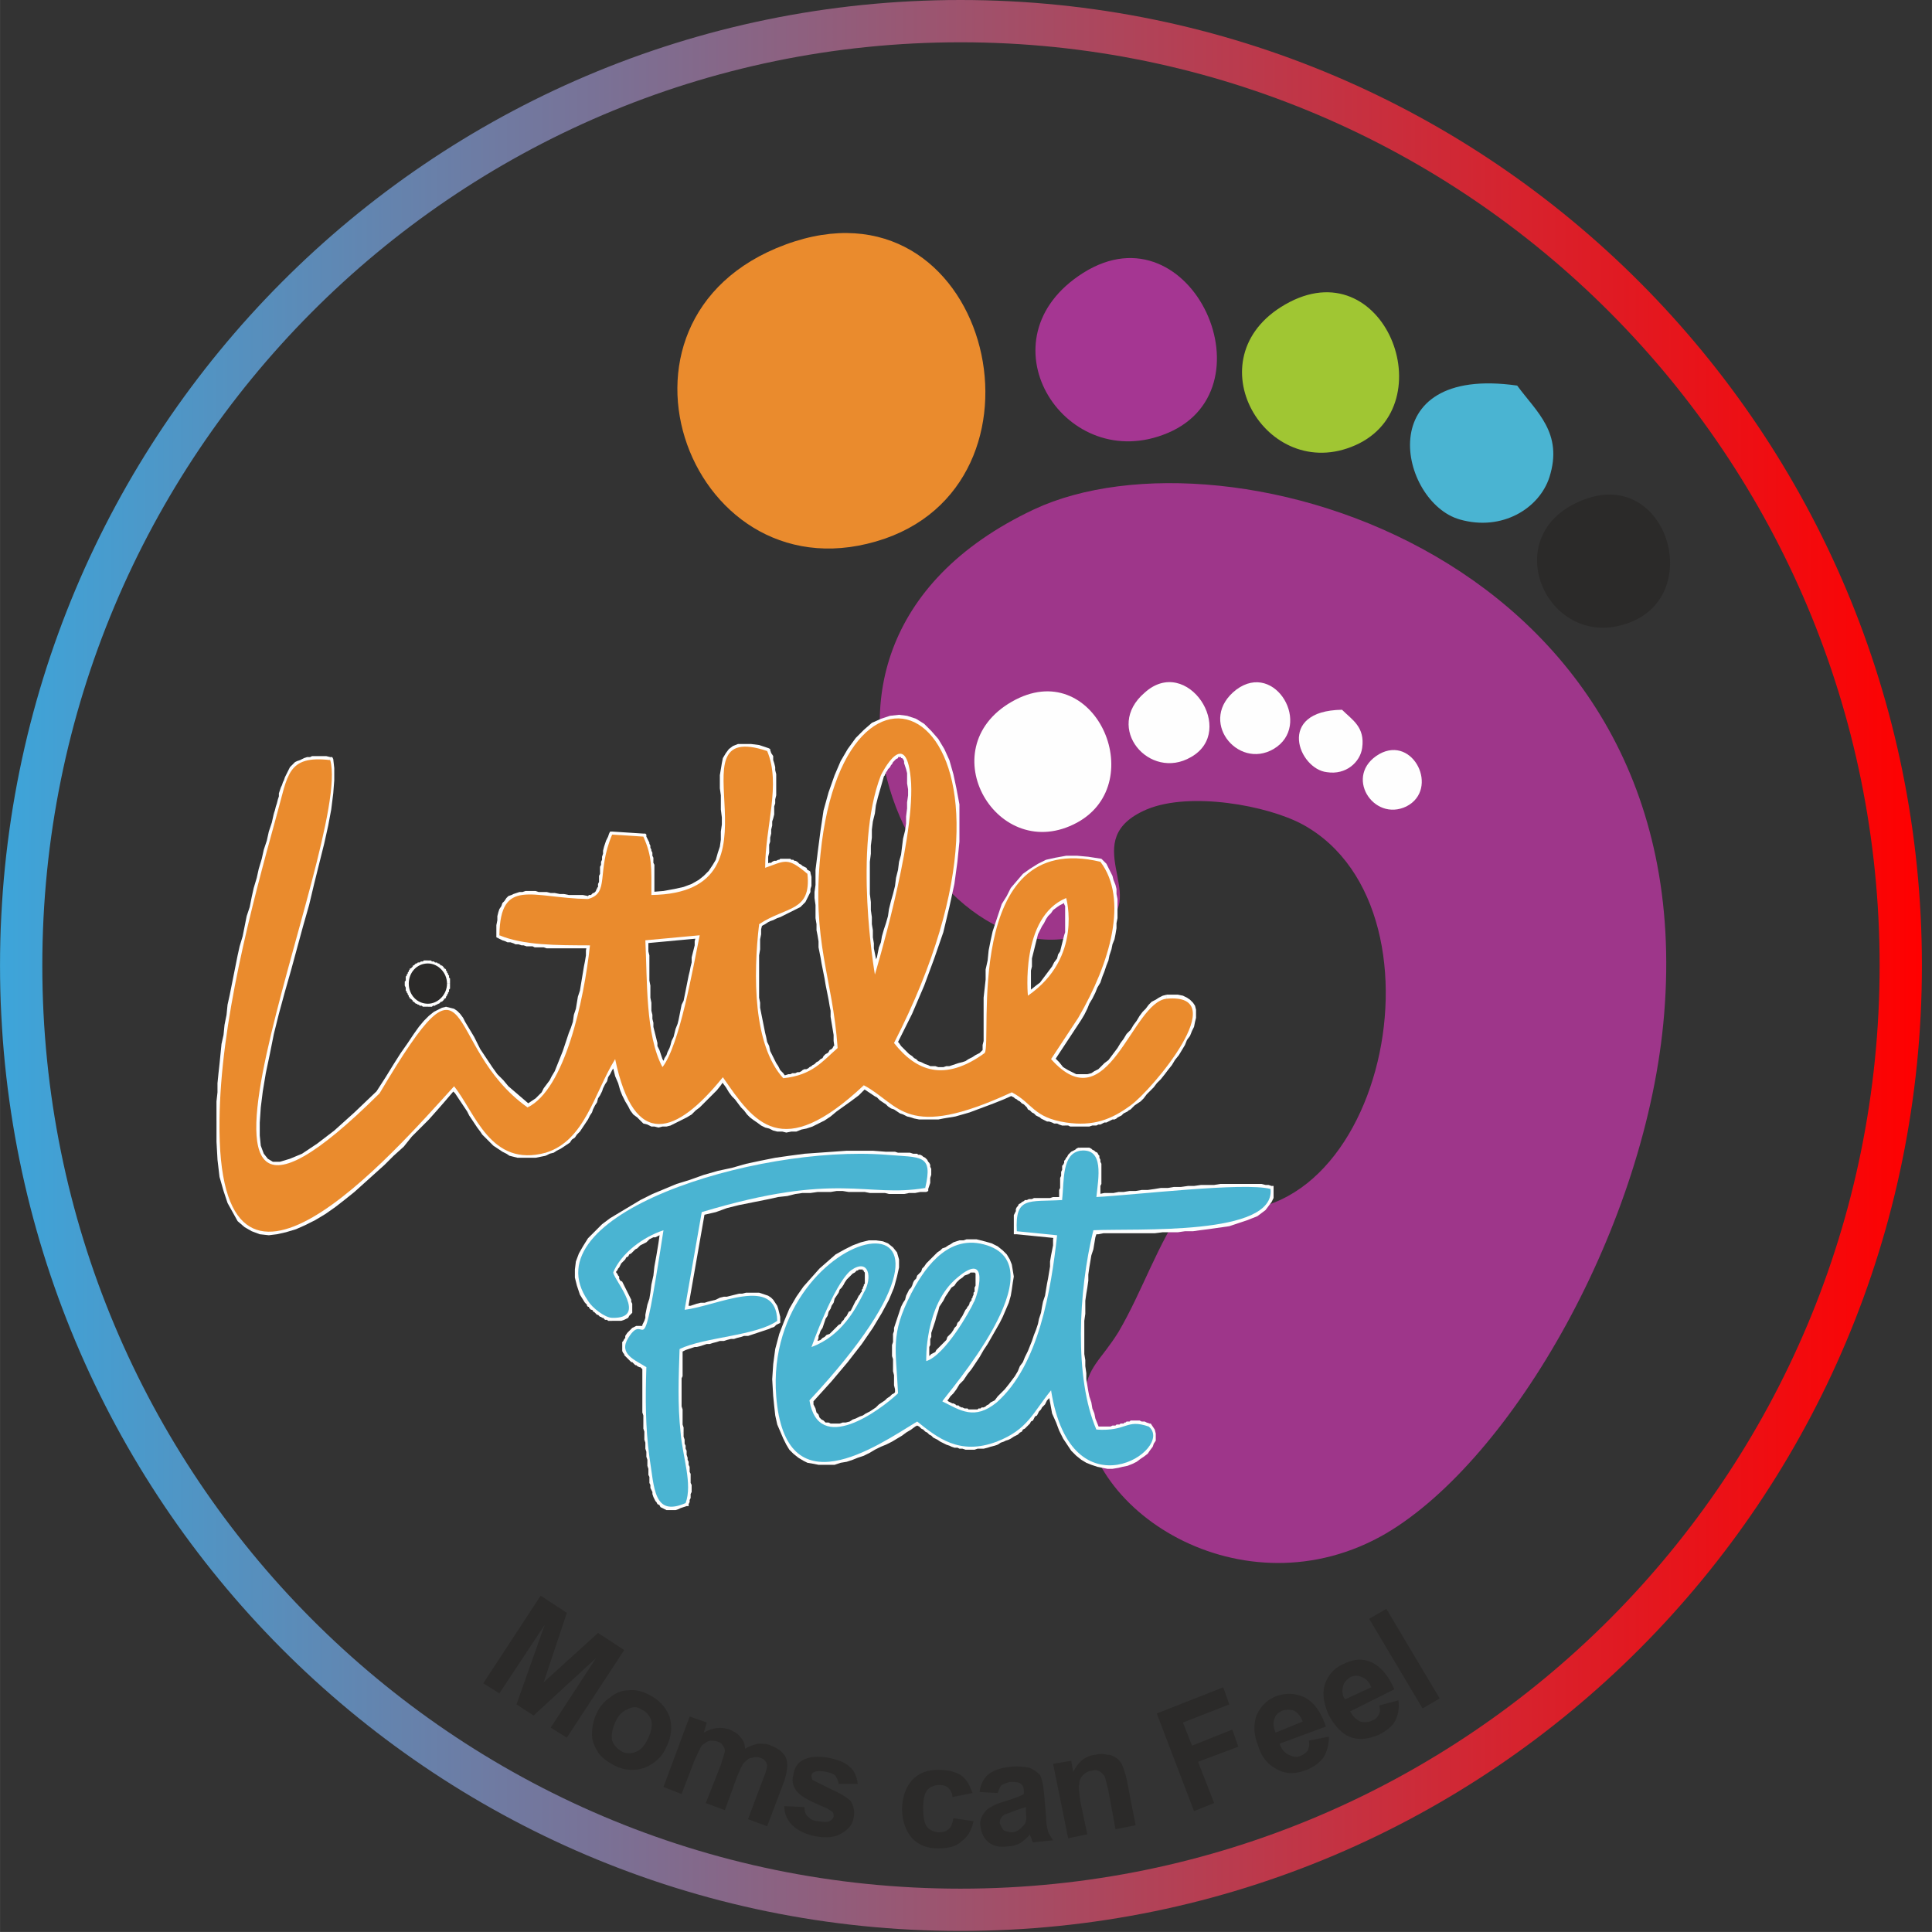
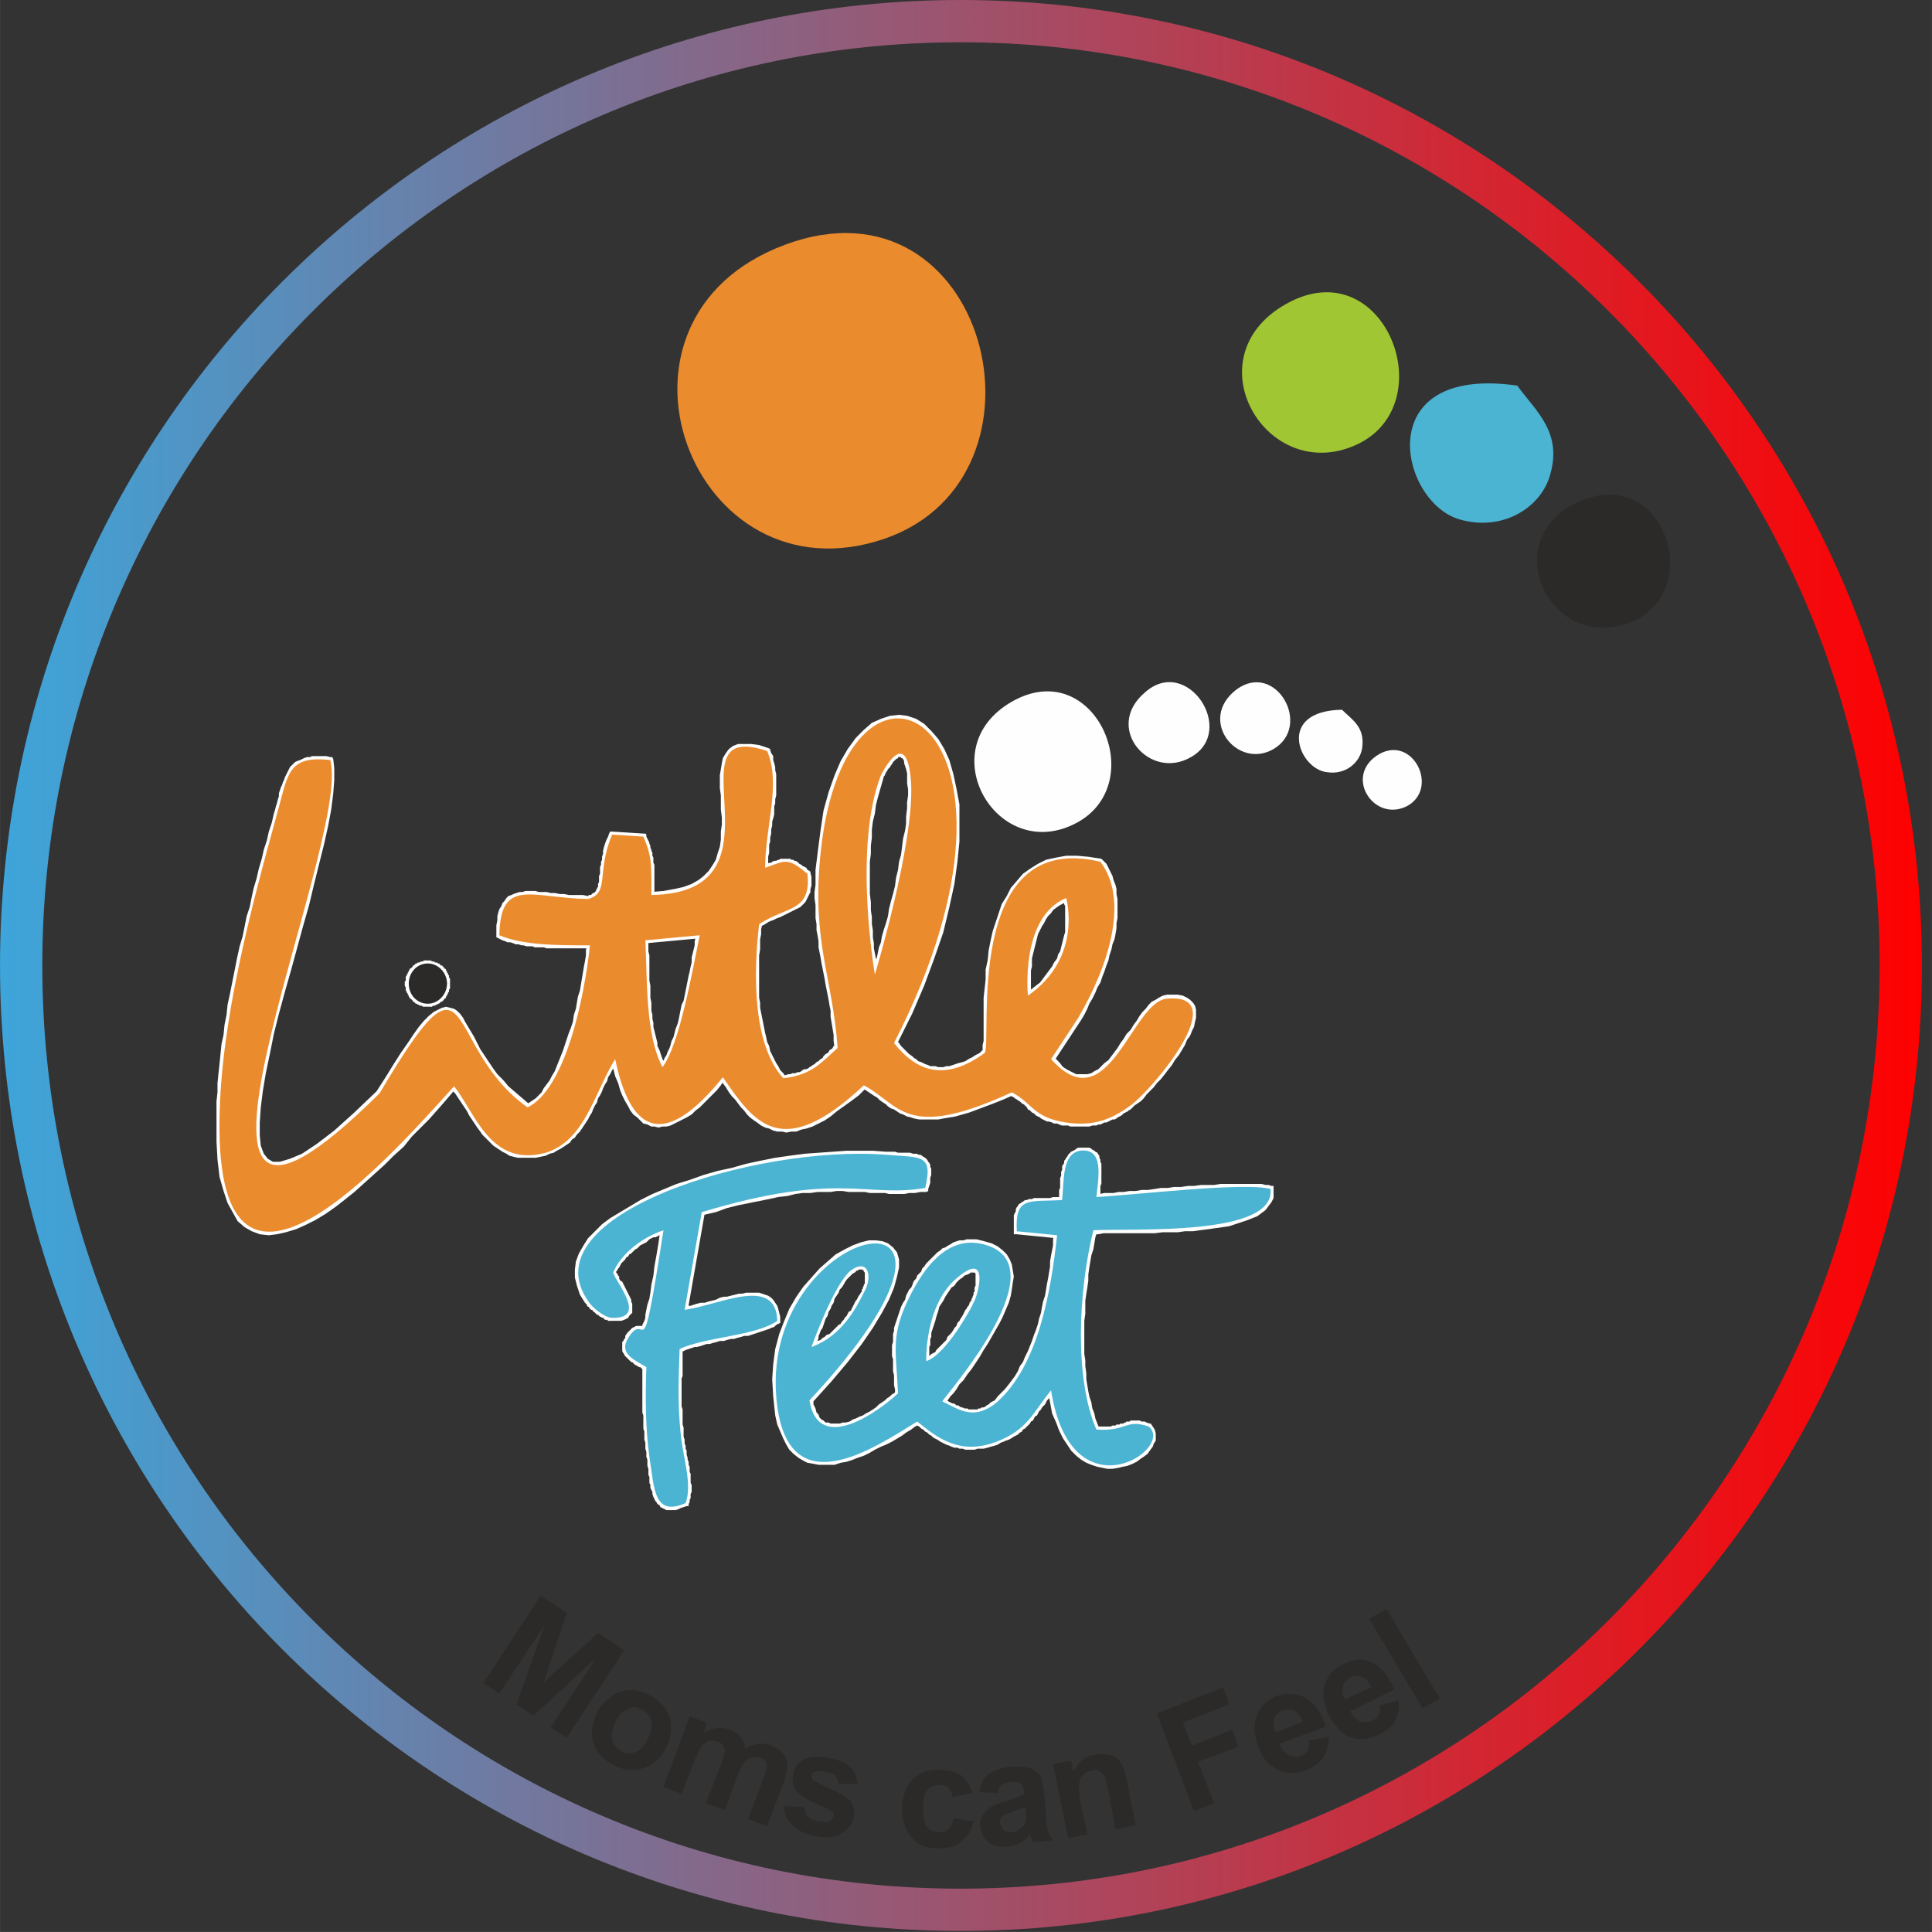
<svg xmlns="http://www.w3.org/2000/svg" xml:space="preserve" width="74.55mm" height="74.548mm" version="1.1" style="shape-rendering:geometricPrecision; text-rendering:geometricPrecision; image-rendering:optimizeQuality; fill-rule:evenodd; clip-rule:evenodd" viewBox="0 0 1919 1919">
  <rect x="0" y="0" width="1919" height="1919" fill="#333333" stroke="none" />
  <defs>
    <style type="text/css">
   
    .fil11 {fill:none}
    .fil12 {fill:#FEFEFE}
    .fil8 {fill:#2B2A29}
    .fil5 {fill:#2B2A29}
    .fil1 {fill:#EA8B2D}
    .fil3 {fill:#A0C633}
    .fil0 {fill:#9E368A}
    .fil4 {fill:#4AB4D2}
    .fil2 {fill:#A53692}
    .fil9 {fill:#FEFEFE;fill-rule:nonzero}
    .fil7 {fill:#FEFEFE;fill-rule:nonzero}
    .fil10 {fill:#2B2A29;fill-rule:nonzero}
    .fil6 {fill:url(#id0)}
   
  </style>
    <linearGradient id="id0" gradientUnits="userSpaceOnUse" x1="-0" y1="959.251" x2="1908.61" y2="959.251">
      <stop offset="0" style="stop-opacity:1; stop-color:#3DA5DA" />
      <stop offset="1" style="stop-opacity:1; stop-color:red" />
    </linearGradient>
  </defs>
  <g id="Layer_x0020_1">
    <g id="_2687330005808">
-       <path class="fil0" d="M1097 918c44,-28 -28,-84 42,-114 43,-18 120,-4 155,15 157,86 74,440 -116,376 -29,42 -43,87 -67,128 -18,29 -31,34 -34,64 -9,112 158,219 300,136 125,-74 259,-306 276,-516 37,-454 -434,-591 -626,-501 -308,145 -81,506 70,412z" />
      <path class="fil1" d="M780 243c-200,74 -93,358 99,292 178,-62 101,-366 -99,-292z" />
-       <path class="fil2" d="M1076 271c-103,65 -21,198 79,161 113,-41 29,-229 -79,-161z" />
      <path class="fil3" d="M1281 300c-98,51 -27,178 61,144 94,-36 36,-194 -61,-144z" />
      <path class="fil4" d="M1507 383c-147,-21 -117,116 -57,133 42,12 79,-11 89,-42 14,-44 -13,-65 -32,-91z" />
      <path class="fil5" d="M1574 496c-89,33 -39,149 40,124 81,-25 43,-155 -40,-124z" />
    </g>
    <path class="fil6" d="M42 959c0,-506 408,-917 912,-917 504,0 913,411 913,917 0,507 -409,917 -913,917 -504,0 -912,-410 -912,-917zm1867 0c0,-530 -428,-959 -955,-959 -527,0 -954,429 -954,959 0,530 427,959 954,959 527,0 955,-429 955,-959z" />
    <g id="_2687330010928">
      <g>
        <path class="fil7" d="M776 1073l4 -4 -2 -1 2 0 3 -1 2 0 2 -1 3 0 2 -1 2 0 2 -1 1 -1 2 -1 2 0 2 -1 1 -1 2 -1 1 -1 2 -1 1 -1 1 -1 2 -1 1 -1 1 -1 2 -1 1 -2 1 -1 1 -1 2 -1 1 -1 1 -2 2 -1 1 -1 1 -2 2 -1 4 5 -1 1 -2 1 -1 2 -1 1 -2 1 -1 1 -1 2 -1 1 -2 1 -1 1 -1 2 -2 1 -1 1 -2 1 -1 1 -2 1 -1 1 -2 2 -2 1 -1 1 -2 0 -2 1 -2 1 -2 1 -2 1 -3 0 -2 1 -2 1 -3 0 -2 1 -3 0 -3 0 -2 -1zm2 1l-1 0 -1 -1 2 1zm-26 -159l3 6 2 -2 -1 4 0 5 -1 5 0 5 0 5 -1 6 0 5 0 5 0 5 0 6 0 5 0 5 0 6 0 5 1 5 0 5 1 5 1 5 1 5 1 5 1 5 1 4 1 5 2 4 1 5 2 4 2 4 2 4 2 3 2 4 3 3 2 3 -4 4 -3 -3 -3 -4 -2 -3 -3 -4 -2 -4 -2 -5 -2 -4 -2 -4 -1 -5 -1 -5 -2 -5 -1 -5 -1 -5 -1 -5 0 -5 -1 -5 -1 -5 0 -6 0 -5 0 -5 -1 -6 0 -5 0 -6 0 -5 1 -5 0 -6 0 -5 1 -5 0 -5 0 -5 1 -5 0 -5 2 -3zm-2 3l1 -2 1 -1 -2 3zm50 -48l4 -5 1 2 1 4 0 3 0 3 0 3 -1 3 0 3 -1 2 -1 2 -1 2 -1 2 -1 2 -2 2 -1 1 -2 2 -2 1 -2 1 -2 1 -2 1 -2 1 -2 1 -2 1 -2 1 -2 1 -2 1 -3 1 -2 1 -2 1 -3 1 -2 1 -3 2 -2 1 -3 2 -3 -6 2 -1 3 -2 3 -1 2 -2 3 -1 2 -1 3 -1 2 -1 2 -1 3 -1 2 -1 2 -1 2 -1 2 -1 1 0 2 -1 2 -1 1 -1 1 -2 2 -1 1 -1 1 -1 0 -2 1 -1 1 -2 0 -2 1 -2 0 -2 0 -3 0 -3 0 -3 0 -3 1 2zm4 -5l1 1 0 1 -1 -2zm-48 -3l7 0 -4 -3 1 -1 2 0 2 -1 2 0 1 -1 2 -1 1 0 1 0 2 -1 1 0 1 -1 1 0 2 0 1 0 1 0 1 0 2 0 1 0 1 0 1 1 2 0 1 1 1 0 2 1 1 1 1 1 2 1 1 1 2 1 2 1 1 2 2 1 -4 5 -2 -1 -1 -1 -2 -2 -1 -1 -2 -1 -1 -1 -1 -1 -1 0 -2 -1 -1 0 -1 -1 0 0 -1 0 -1 -1 -1 0 -1 0 -1 0 -1 0 0 0 -1 1 -1 0 -1 0 -2 0 -1 1 -1 0 -1 1 -2 0 -1 1 -2 0 -2 1 -1 1 -2 0 -5 -3zm5 3l-5 2 0 -5 5 3zm0 -116l2 -6 2 2 1 3 2 3 0 4 1 3 1 4 0 3 1 4 0 3 0 4 0 3 0 4 0 3 0 4 -1 4 0 4 -1 3 0 4 0 4 -1 4 -1 3 0 4 -1 4 0 4 -1 4 0 4 -1 3 0 4 0 4 -1 4 0 4 0 3 0 4 -7 0 1 -4 0 -4 0 -4 0 -4 1 -3 0 -4 1 -4 0 -4 1 -4 0 -4 1 -4 0 -3 1 -4 0 -4 1 -4 0 -3 0 -4 1 -4 0 -3 0 -4 1 -3 0 -4 0 -3 -1 -4 0 -3 0 -3 -1 -3 0 -4 -1 -3 -1 -3 -1 -3 -1 -3 2 2zm2 -6l2 1 0 1 -2 -2zm-119 146l6 0 -3 -3 12 -1 11 -2 9 -2 8 -3 7 -4 5 -4 5 -5 4 -6 3 -5 2 -7 2 -6 1 -7 0 -8 1 -7 0 -7 -1 -8 0 -7 0 -7 -1 -7 0 -7 0 -6 1 -6 1 -6 1 -5 3 -5 3 -4 4 -3 5 -2 6 0 7 0 8 1 9 3 -2 6 -8 -2 -8 -2 -6 0 -4 1 -4 1 -3 2 -2 3 -2 3 -1 4 -1 5 0 6 0 6 0 7 0 6 1 8 0 7 0 8 0 7 0 8 -1 7 -1 8 -2 7 -2 7 -4 7 -4 6 -5 6 -7 5 -7 4 -9 3 -10 3 -11 1 -13 1 -3 -3zm3 3l-3 0 0 -3 3 3zm-8 -58l0 -6 3 1 0 2 1 2 1 2 1 2 0 1 1 2 0 2 1 2 0 1 1 2 0 2 0 1 1 2 0 1 0 2 0 2 1 2 0 1 0 2 0 2 0 2 0 1 0 2 0 2 0 2 0 2 0 2 0 2 0 3 0 2 0 2 0 3 -6 0 0 -3 0 -2 0 -2 0 -3 0 -2 0 -2 0 -2 0 -2 0 -2 0 -1 0 -2 -1 -2 0 -2 0 -1 0 -2 0 -2 0 -1 0 -2 -1 -1 0 -2 0 -1 0 -2 -1 -1 0 -2 -1 -1 0 -2 -1 -1 0 -2 -1 -2 -1 -1 0 -2 -1 -2 3 2zm0 -6l2 0 1 1 -3 -1zm-31 -2l31 2 0 6 -31 -2 -3 -4 3 -2zm-3 2l1 -2 2 0 -3 2zm-21 68l0 -6 0 0 1 -1 2 0 1 -1 1 -1 1 0 1 -1 1 -1 0 -1 1 -1 0 -1 1 -1 0 -2 0 -1 1 -2 0 -2 0 -2 0 -2 1 -2 0 -2 0 -2 0 -3 1 -2 0 -3 1 -2 0 -3 1 -3 0 -3 1 -4 1 -3 1 -3 2 -4 1 -3 6 2 -1 4 -2 3 -1 3 -1 3 0 3 -1 3 -1 3 0 3 -1 2 0 3 0 2 0 3 -1 2 0 2 0 2 0 2 -1 2 0 2 0 2 -1 2 0 2 -1 1 0 2 -1 1 -1 2 -1 1 -2 1 -1 2 -2 1 -2 1 -2 0 -2 1 -1 0zm1 0l0 0 -1 0 1 0zm-88 30l-2 6 -2 -3 0 -5 0 -5 1 -5 0 -4 1 -4 1 -3 2 -3 1 -3 2 -2 2 -3 2 -2 3 -1 2 -1 3 -1 3 -1 3 0 3 -1 3 0 3 0 4 0 3 1 4 0 4 0 4 1 4 0 5 1 4 0 5 1 4 0 5 0 5 0 5 1 0 6 -5 0 -5 0 -5 -1 -5 0 -5 0 -4 -1 -4 0 -5 -1 -4 0 -3 -1 -4 0 -4 0 -3 0 -3 0 -3 0 -2 0 -3 0 -2 1 -2 1 -2 1 -2 1 -1 1 -2 2 -1 1 -1 3 -2 2 -1 3 0 3 -1 4 0 4 -1 5 0 5 -2 -3zm-2 6l-2 -1 0 -2 2 3zm94 8l-6 -1 3 3 -3 0 -3 0 -3 0 -3 0 -3 0 -4 0 -3 0 -3 0 -3 0 -3 0 -3 0 -3 0 -3 0 -3 0 -3 -1 -3 0 -3 0 -3 0 -2 -1 -3 0 -3 0 -3 -1 -2 0 -3 -1 -3 0 -2 -1 -3 -1 -3 0 -2 -1 -3 -1 -2 -1 -2 -1 2 -6 2 1 3 1 2 1 2 0 3 1 2 1 3 0 2 1 3 0 2 1 3 0 3 1 2 0 3 0 3 0 3 1 3 0 3 0 2 0 3 0 3 1 3 0 3 0 3 0 3 0 4 0 3 0 3 0 3 0 3 0 3 0 3 0 3 4zm-3 -4l4 0 -1 4 -3 -4zm-63 166l3 -5 -3 0 3 -2 3 -2 3 -2 3 -3 3 -3 2 -4 3 -4 3 -4 2 -4 3 -5 2 -5 2 -5 2 -5 2 -5 2 -6 2 -6 2 -6 2 -5 2 -6 1 -7 2 -6 1 -6 1 -6 2 -6 1 -6 1 -6 1 -6 1 -6 1 -5 1 -6 0 -5 1 -5 6 1 0 5 -1 5 -1 6 -1 6 -1 5 -1 6 -1 6 -1 6 -1 7 -2 6 -1 6 -2 6 -1 6 -2 6 -2 6 -2 6 -1 6 -3 6 -2 5 -2 6 -2 5 -3 5 -2 5 -3 5 -3 4 -2 4 -3 4 -3 3 -4 3 -3 3 -4 3 -3 2 -3 -1zm3 1l-2 0 -1 -1 3 1zm-147 -15l-5 -4 0 0 9 -14 8 -13 7 -11 7 -10 6 -9 5 -7 5 -6 5 -5 5 -4 4 -2 4 -2 4 -1 4 1 4 1 3 2 3 3 3 4 2 4 3 5 3 5 3 5 3 6 3 6 4 6 4 6 4 6 5 7 6 6 5 6 7 6 7 6 7 6 -3 5 -8 -6 -8 -6 -6 -6 -6 -7 -6 -6 -5 -7 -4 -7 -4 -6 -4 -6 -4 -6 -3 -6 -3 -5 -3 -5 -2 -4 -3 -4 -2 -3 -2 -3 -3 -1 -2 -1 -2 0 -2 0 -3 1 -4 2 -3 4 -5 4 -5 6 -5 7 -6 9 -7 9 -7 12 -8 12 -9 15 0 0zm0 0l0 0 0 0 0 0zm-52 -330l1 -6 3 2 1 9 0 12 -1 13 -2 16 -3 16 -4 18 -5 20 -5 20 -5 21 -6 21 -6 22 -6 22 -6 21 -6 22 -5 20 -4 20 -4 19 -3 18 -2 16 -1 15 0 13 1 10 3 8 4 5 5 3 7 0 10 -3 12 -5 15 -10 17 -13 20 -18 22 -21 5 4 -23 22 -20 18 -17 13 -16 10 -13 6 -11 3 -9 0 -8 -4 -6 -7 -3 -10 -2 -11 0 -13 1 -15 2 -17 3 -18 4 -19 5 -20 5 -21 6 -21 6 -22 6 -22 5 -22 6 -21 6 -21 5 -20 5 -19 4 -18 3 -17 2 -14 1 -13 0 -11 -1 -8 2 2zm1 -6l2 0 1 2 -3 -2zm-50 58l-6 -2 0 0 1 -3 1 -4 1 -3 1 -4 1 -3 0 -3 1 -3 1 -3 1 -2 1 -3 1 -2 1 -3 1 -2 1 -2 1 -2 1 -2 1 -2 2 -2 2 -2 1 -1 2 -1 3 -1 2 -1 2 -1 3 -1 3 0 2 -1 4 0 3 0 3 0 4 0 4 1 -1 6 -3 0 -4 -1 -3 0 -3 0 -3 1 -2 0 -3 0 -2 1 -2 1 -2 0 -1 1 -2 1 -1 1 -1 2 -2 1 -1 1 -1 2 -1 2 -1 2 -1 2 0 2 -1 2 -1 3 -1 2 -1 3 0 3 -1 3 -1 3 -1 3 -1 4 -1 3 -1 4 0 0zm-57 303l-6 0 0 0 0 -9 0 -10 1 -9 0 -9 1 -10 1 -9 1 -10 1 -10 2 -9 1 -10 2 -10 1 -10 2 -9 2 -10 2 -10 2 -10 2 -10 2 -9 3 -10 2 -10 2 -10 3 -9 2 -10 2 -9 3 -10 2 -9 3 -10 2 -9 3 -9 2 -9 3 -9 2 -9 6 2 -2 9 -3 9 -2 9 -2 9 -3 9 -2 9 -3 10 -2 9 -3 10 -2 9 -3 10 -2 10 -2 9 -2 10 -3 10 -2 9 -2 10 -2 10 -1 10 -2 9 -2 10 -1 10 -2 10 -1 9 -1 10 -2 9 -1 10 0 9 -1 9 0 10 -1 9 0 9 0 0zm232 -36l-5 4 5 0 -6 7 -6 7 -7 8 -8 9 -8 8 -9 9 -8 10 -10 9 -9 9 -10 9 -10 9 -10 9 -10 8 -9 7 -10 7 -10 6 -10 5 -9 4 -10 3 -9 2 -8 1 -9 -1 -8 -3 -7 -4 -7 -6 -5 -9 -5 -9 -4 -12 -4 -14 -2 -17 -1 -18 0 -21 6 0 0 21 2 18 2 15 3 14 4 11 4 9 5 7 6 6 6 3 7 3 7 0 7 0 9 -2 8 -3 9 -4 10 -5 9 -6 10 -6 10 -8 9 -7 10 -9 10 -9 9 -9 10 -9 9 -9 9 -9 8 -9 8 -9 8 -8 7 -8 7 -7 6 -7 4 0zm-4 0l2 -3 2 3 -4 0zm92 64l1 7 0 0 -5 1 -5 1 -4 0 -5 0 -4 0 -5 0 -4 -1 -4 -1 -3 -2 -4 -2 -3 -2 -3 -2 -3 -2 -3 -3 -3 -3 -2 -2 -3 -3 -2 -3 -3 -4 -2 -3 -2 -3 -2 -3 -2 -3 -2 -4 -2 -3 -2 -3 -2 -3 -2 -3 -2 -3 -2 -3 -2 -2 -2 -3 5 -4 2 3 3 3 2 2 1 3 2 4 2 3 2 3 2 3 2 3 2 3 2 4 2 3 3 3 2 3 2 3 2 2 3 3 2 2 3 3 3 2 2 2 3 2 3 1 4 1 3 2 3 0 4 1 4 0 4 0 4 -1 5 0 5 -2 0 0zm73 -90l-7 2 6 1 -2 3 -1 3 -2 3 -2 4 -2 3 -1 4 -2 3 -2 4 -1 3 -2 4 -2 3 -1 4 -2 3 -2 4 -1 3 -2 3 -2 4 -2 3 -2 3 -2 3 -2 3 -3 3 -2 3 -3 2 -2 3 -3 2 -3 2 -3 2 -4 2 -3 2 -4 1 -4 2 -1 -7 3 -1 3 -1 3 -1 3 -2 3 -2 3 -2 2 -2 3 -2 2 -3 2 -2 3 -3 2 -3 2 -3 2 -3 1 -3 2 -3 2 -3 2 -3 1 -4 2 -3 2 -4 1 -3 2 -4 2 -3 1 -4 2 -3 2 -4 1 -3 2 -4 2 -3 2 -3 2 -4 6 1zm-6 -1l4 -6 2 7 -6 -1zm113 18l-6 4 5 0 -4 6 -4 5 -4 4 -5 5 -4 4 -4 4 -4 3 -4 4 -5 3 -4 2 -4 2 -4 2 -4 2 -4 1 -4 0 -4 1 -4 -1 -3 0 -4 -2 -4 -1 -3 -3 -3 -3 -4 -3 -3 -4 -2 -4 -3 -5 -3 -6 -2 -5 -2 -7 -3 -7 -2 -8 -2 -8 7 -2 2 9 2 7 2 7 2 6 2 6 3 5 2 4 3 4 2 4 3 3 3 2 3 2 2 1 3 1 3 1 3 0 4 0 3 0 3 -1 4 -2 3 -1 4 -2 4 -3 4 -3 4 -3 4 -3 4 -4 4 -4 4 -4 4 -5 4 -5 4 -5 6 0zm-6 0l3 -3 3 3 -6 0zm145 7l-3 6 3 0 -7 7 -8 6 -7 5 -7 5 -6 5 -6 4 -6 3 -6 3 -6 2 -5 1 -5 2 -5 0 -5 1 -4 -1 -5 0 -4 -1 -4 -2 -4 -1 -4 -2 -4 -3 -3 -2 -4 -3 -3 -3 -3 -4 -3 -3 -3 -4 -3 -4 -3 -3 -3 -4 -3 -5 -3 -4 -3 -4 6 -4 2 5 3 4 3 4 3 4 3 4 3 3 3 4 3 3 3 3 3 3 3 3 3 2 3 2 4 2 3 1 4 2 3 0 4 1 4 0 4 0 5 -1 4 -1 5 -1 5 -2 6 -3 6 -3 6 -4 6 -4 6 -5 7 -5 7 -6 8 -7 4 -1zm-4 1l2 -2 2 1 -4 1zm150 6l-3 6 3 0 -9 4 -10 4 -8 3 -8 3 -8 3 -7 2 -7 2 -6 1 -6 1 -5 1 -6 0 -5 0 -4 0 -4 0 -5 -1 -3 -1 -4 -1 -4 -2 -3 -1 -3 -2 -3 -2 -3 -1 -3 -2 -2 -2 -3 -2 -3 -2 -3 -3 -2 -1 -3 -2 -3 -2 -3 -2 -3 -2 3 -6 3 2 3 2 3 2 3 2 3 2 3 2 3 2 2 2 3 2 3 2 2 2 3 2 3 1 3 1 3 2 3 1 4 1 3 0 4 1 5 0 4 0 5 -1 5 0 6 -1 6 -1 6 -2 7 -2 8 -3 8 -3 8 -3 9 -4 10 -4 2 0zm-2 0l1 -1 1 1 -2 0zm55 30l-1 6 0 0 -3 0 -3 -1 -2 -1 -3 0 -2 -1 -3 -1 -2 0 -2 -1 -2 -1 -2 -1 -1 -1 -2 -1 -2 -1 -1 -1 -1 -1 -2 -1 -1 -1 -1 -1 -2 -1 -1 -2 -1 -1 -1 -1 -1 -1 -2 -1 -1 -1 -1 -1 -2 -1 -1 -1 -2 -1 -1 -1 -2 -1 -2 -1 3 -6 2 1 2 1 2 1 2 2 1 1 2 1 1 1 2 1 1 1 1 1 1 2 2 1 1 1 1 1 1 1 1 1 1 1 2 1 1 1 1 1 2 0 1 1 2 1 2 1 1 1 2 0 2 1 3 1 2 0 3 1 2 0 3 1 0 0zm62 -17l4 5 0 0 -2 2 -2 1 -1 1 -2 1 -2 1 -2 2 -2 1 -2 1 -1 1 -2 1 -2 0 -2 1 -2 1 -2 1 -2 0 -2 1 -2 1 -2 0 -2 1 -2 0 -2 0 -3 1 -2 0 -2 0 -2 0 -3 0 -2 0 -3 0 -2 0 -3 0 -2 -1 -3 0 1 -6 3 0 2 0 2 0 3 1 2 0 2 0 2 0 3 0 2 -1 2 0 2 0 2 0 2 -1 2 0 1 -1 2 0 2 -1 2 0 2 -1 1 -1 2 0 2 -1 2 -1 1 -1 2 -1 2 -1 2 -1 1 -1 2 -1 2 -1 2 -2 1 -1 0 0zm38 -100l0 -7 0 0 6 0 5 0 5 1 4 2 3 2 3 3 2 3 1 4 0 4 0 4 -1 4 -1 5 -2 4 -2 5 -3 4 -2 5 -3 5 -3 5 -4 5 -3 5 -4 5 -3 4 -4 5 -4 4 -3 4 -4 4 -3 3 -3 4 -3 3 -3 2 -3 2 -2 2 -4 -5 2 -2 3 -2 2 -2 3 -3 3 -3 3 -3 4 -4 3 -4 4 -4 4 -5 3 -4 4 -5 3 -5 3 -5 3 -4 3 -5 3 -5 2 -4 2 -4 1 -5 2 -3 0 -4 1 -3 -1 -3 0 -2 -1 -2 -2 -2 -2 -1 -3 -1 -4 -1 -4 -1 -6 1 0 0zm-118 56l6 3 0 -4 5 5 4 5 5 3 4 2 4 2 4 0 4 0 3 0 4 -1 3 -2 4 -2 3 -3 3 -3 4 -3 3 -4 3 -4 3 -4 3 -5 3 -4 3 -5 4 -4 3 -5 3 -4 3 -5 3 -4 3 -3 3 -4 3 -3 4 -2 3 -2 4 -2 4 -1 0 7 -2 0 -3 1 -3 2 -3 2 -3 3 -2 3 -3 3 -3 4 -3 4 -3 5 -3 4 -3 5 -3 4 -3 5 -4 4 -3 5 -3 4 -4 4 -3 4 -4 3 -4 3 -4 3 -4 2 -4 1 -5 1 -5 0 -4 -1 -5 -2 -5 -3 -6 -3 -5 -5 -5 -5 -1 -4zm1 4l-2 -2 1 -2 1 4zm32 -42l-27 41 -6 -3 27 -42 6 4 0 0zm0 0l0 0 0 0 0 0zm19 -153l1 -7 2 2 3 3 2 4 2 4 2 4 1 4 2 5 1 4 0 5 1 5 0 4 0 5 0 5 0 5 -1 5 0 5 -1 6 -1 5 -2 5 -1 5 -2 6 -1 5 -2 5 -2 6 -2 5 -2 6 -3 5 -2 5 -3 6 -3 5 -2 5 -3 6 -3 5 -6 -3 3 -6 3 -5 3 -5 2 -5 3 -5 2 -6 3 -5 2 -5 2 -6 2 -5 2 -5 1 -5 2 -5 1 -6 1 -5 1 -5 1 -5 1 -5 0 -4 1 -5 0 -5 0 -4 -1 -5 0 -4 -1 -4 -1 -5 -1 -4 -1 -3 -2 -4 -2 -4 -2 -3 -2 -4 2 2zm1 -7l1 1 1 1 -2 -2zm-114 196l-4 -6 0 1 0 0 0 -3 0 -3 1 -4 0 -6 0 -6 0 -7 0 -8 0 -8 0 -8 1 -9 1 -9 0 -10 2 -9 1 -10 2 -10 2 -9 3 -9 3 -9 3 -9 5 -8 4 -8 6 -7 6 -7 7 -5 8 -5 8 -4 9 -2 11 -2 11 0 11 1 13 2 -1 7 -13 -3 -11 -1 -10 1 -9 1 -9 2 -7 4 -7 4 -7 5 -5 6 -5 7 -5 7 -4 8 -3 8 -3 9 -3 9 -2 9 -2 9 -1 10 -1 9 -1 9 -1 9 0 9 0 9 -1 8 0 7 0 7 0 6 0 6 0 4 0 4 -1 3 -1 3 -1 1zm1 -1l-1 0 0 1 1 -1zm-95 -14l5 3 0 -3 2 2 2 3 2 2 2 2 2 2 2 2 3 2 2 2 2 1 2 2 3 1 2 1 2 1 3 1 2 1 3 0 2 0 3 1 3 0 2 0 3 -1 3 0 3 -1 3 -1 3 -1 4 -1 3 -1 3 -2 4 -2 3 -2 4 -2 3 -3 4 6 -4 2 -4 3 -3 2 -4 2 -4 2 -3 1 -4 1 -3 2 -3 0 -4 1 -3 1 -3 0 -3 0 -3 0 -3 0 -3 -1 -3 0 -3 -1 -3 -1 -3 -1 -2 -1 -3 -2 -2 -1 -3 -2 -2 -2 -3 -2 -2 -2 -2 -2 -3 -3 -2 -2 -2 -3 -2 -2 0 -4zm0 4l-1 -2 1 -2 0 4zm-68 -190l-6 0 0 0 3 -23 3 -20 5 -18 6 -17 6 -14 7 -12 8 -11 8 -8 8 -7 9 -4 9 -3 9 -1 8 1 9 3 8 5 7 7 7 8 6 10 5 11 4 14 3 14 3 16 0 18 0 19 -2 20 -3 22 -5 23 -6 25 -9 26 -10 27 -12 28 -15 30 -5 -3 14 -29 12 -28 10 -27 8 -26 7 -24 5 -23 3 -22 2 -20 0 -18 -1 -17 -2 -16 -3 -14 -4 -12 -5 -11 -5 -9 -7 -8 -6 -6 -7 -4 -7 -2 -7 -1 -8 0 -8 3 -7 4 -8 6 -7 8 -7 9 -7 12 -6 14 -6 16 -4 17 -4 20 -3 22 0 0zm16 195l-4 -5 -1 3 -1 -7 0 -6 -1 -6 -1 -6 -1 -6 0 -6 -1 -5 -1 -6 -1 -5 -1 -5 -1 -5 -1 -6 -1 -5 -1 -5 -1 -5 -1 -6 -1 -5 -1 -5 0 -6 -1 -6 -1 -5 0 -6 -1 -6 0 -7 0 -6 -1 -7 0 -6 1 -7 0 -8 0 -7 1 -8 1 -8 6 0 -1 8 0 8 -1 8 0 7 0 7 0 6 0 7 0 6 1 6 0 6 1 6 0 6 1 5 1 6 1 5 0 5 1 5 1 6 1 5 1 5 1 5 1 6 1 5 1 5 1 6 1 5 1 6 1 6 0 6 1 6 1 7 0 6 -1 3zm1 -3l0 2 -1 1 1 -3zm-179 18l5 4 -5 -1 -2 -3 -2 -3 -1 -3 -1 -4 -2 -3 -1 -4 -1 -4 -1 -4 0 -4 -1 -4 -1 -4 -1 -4 0 -4 -1 -4 0 -4 0 -5 -1 -4 0 -4 0 -4 -1 -5 0 -4 0 -4 0 -5 0 -4 0 -4 -1 -4 0 -4 0 -4 0 -4 0 -4 0 -4 -1 -4 7 0 0 4 0 4 0 3 1 4 0 5 0 4 0 4 0 4 0 4 0 4 1 5 0 4 0 4 0 4 1 5 0 4 0 4 1 4 0 4 1 4 0 4 1 4 1 4 1 4 1 4 0 3 2 4 1 3 1 3 1 3 2 3 1 3 -5 0zm5 4l-3 4 -2 -5 5 1zm34 -130l-1 -7 4 4 -1 4 0 3 -1 4 -1 4 -1 4 0 4 -1 5 -1 4 -1 5 -1 5 -1 4 -1 5 -1 5 -1 5 -1 5 -1 5 -1 5 -2 5 -1 4 -1 5 -2 4 -1 5 -1 4 -2 4 -1 4 -2 4 -1 3 -2 4 -1 3 -2 3 -1 2 -2 3 -5 -4 1 -2 2 -2 1 -3 2 -3 1 -3 2 -4 1 -3 1 -4 2 -4 1 -4 1 -4 2 -5 1 -4 1 -5 1 -5 1 -5 2 -4 1 -5 1 -5 1 -5 1 -5 1 -5 1 -4 1 -5 1 -4 0 -5 1 -4 1 -4 1 -4 0 -4 1 -4 1 -3 3 4zm-1 -7l5 0 -1 4 -4 -4zm-54 6l54 -6 1 7 -54 5 -4 -3 3 -3zm-3 3l0 -3 3 0 -3 3zm425 -43l-6 2 4 2 -3 2 -4 2 -3 2 -4 3 -2 3 -3 3 -2 3 -2 4 -2 3 -2 4 -2 4 -1 4 -1 4 -1 4 -1 4 -1 4 -1 4 0 4 0 4 -1 4 0 3 0 3 0 4 0 2 0 3 0 3 0 2 0 1 0 2 0 1 0 0 0 1 -6 0 0 0 0 -1 0 -1 0 -1 0 -2 0 -2 0 -3 -1 -2 0 -3 1 -4 0 -3 0 -4 0 -4 1 -4 0 -4 1 -4 0 -4 1 -4 2 -5 1 -4 1 -4 2 -4 2 -5 2 -4 2 -3 3 -4 3 -4 3 -3 4 -3 3 -3 5 -2 4 -2 4 2zm-4 -2l3 -2 1 4 -4 -2zm-40 100l6 0 -5 -3 5 -3 5 -4 4 -3 3 -4 3 -4 3 -4 3 -4 2 -4 3 -4 1 -4 2 -3 1 -4 1 -4 1 -4 1 -4 1 -3 0 -4 0 -3 0 -3 0 -3 0 -3 0 -3 0 -3 0 -2 0 -2 -1 -2 0 -2 0 -1 -1 -1 0 -1 0 0 0 0 6 -2 0 0 1 1 0 1 0 1 0 1 1 2 0 2 0 2 0 3 1 2 0 3 0 4 0 3 0 3 -1 4 0 4 -1 4 0 3 -1 5 -2 4 -1 4 -2 4 -2 4 -2 4 -2 5 -3 4 -4 4 -3 4 -4 4 -4 4 -5 4 -5 4 -5 -3zm5 3l-4 3 -1 -6 5 3zm-115 -214l-7 0 0 0 0 -5 0 -5 -1 -4 -1 -3 -1 -3 0 -2 -1 -2 -1 -1 -1 0 0 -1 -1 0 0 0 -1 0 -1 0 0 1 -2 1 -1 1 -1 1 -1 1 -1 2 -1 1 -1 2 -1 1 -1 1 -1 2 -1 1 0 1 -1 1 0 1 -1 1 0 0 0 1 -6 -3 0 -1 1 0 0 -1 0 -1 1 -1 1 -1 1 -1 0 -2 1 -2 2 -1 1 -2 1 -1 1 -2 2 -2 1 -1 1 -1 2 -1 2 -1 1 -1 2 0 3 0 2 0 1 2 2 1 1 2 2 2 1 3 0 3 1 4 1 5 0 4 1 6 0 0zm-42 191l6 -1 -6 -1 0 0 0 -1 1 -2 0 -2 1 -3 1 -4 2 -4 1 -5 1 -5 2 -5 1 -6 2 -7 2 -6 2 -7 1 -7 2 -8 2 -7 2 -8 1 -8 2 -8 1 -8 2 -7 1 -8 1 -8 2 -8 1 -7 0 -7 1 -8 0 -6 1 -7 0 -6 -1 -6 7 0 0 6 0 6 0 7 -1 7 0 7 -1 8 -1 7 -1 8 -1 8 -2 8 -1 8 -2 8 -2 8 -1 7 -2 8 -2 8 -1 7 -2 7 -2 7 -2 7 -1 6 -2 6 -2 6 -1 5 -1 5 -1 4 -2 4 0 3 -1 2 -1 2 0 1 0 0 -6 0zm6 -200l6 3 0 -1 -2 7 -2 7 -2 7 -2 8 -1 8 -2 8 -1 8 0 8 -1 8 0 8 -1 8 0 9 0 8 0 8 0 7 1 8 0 8 1 7 0 7 1 6 0 7 1 6 0 5 1 5 1 5 0 4 1 3 0 3 0 3 1 1 0 2 0 0 -6 1 0 0 -1 -1 0 -2 0 -3 -1 -3 0 -3 -1 -4 0 -5 -1 -5 -1 -6 0 -6 -1 -6 0 -7 -1 -7 0 -7 -1 -8 0 -7 0 -8 0 -8 0 -8 0 -9 0 -8 1 -8 0 -9 1 -8 1 -8 1 -8 2 -8 1 -8 2 -8 3 -7 2 -7 0 0zm0 0l0 0 0 0 0 0z" />
        <path id="1" class="fil1" d="M832 1041c-15,13 -25,27 -54,30 -30,-33 -30,-102 -24,-153 27,-18 52,-12 48,-50 -20,-17 -22,-13 -42,-6 0,-41 16,-83 2,-116 -101,-34 27,141 -115,143 0,-27 1,-38 -8,-58l-31 -2c-16,38 -2,58 -24,64 -56,-1 -87,-22 -88,36 24,10 57,10 90,10 -6,55 -25,143 -62,161 -86,-61 -51,-176 -147,-14 -257,255 -26,-249 -49,-331 -43,-5 -42,15 -53,54 -26,94 -56,207 -57,304 -3,235 173,32 233,-34 21,26 36,81 91,66 39,-12 48,-59 69,-93 19,91 61,75 107,18 31,45 58,85 140,8 36,19 41,56 147,7 21,11 21,25 54,30 27,4 45,-3 64,-17 21,-15 103,-112 36,-106 -35,3 -58,124 -115,60l27 -41c32,-55 50,-118 22,-155 -138,-33 -107,180 -115,190 -40,29 -68,18 -90,-10 165,-322 -48,-436 -73,-188 -9,88 12,122 17,193zm-191 -107c2,40 0,94 17,126 17,-22 30,-97 37,-131l-54 5zm380 55c0,0 -8,-78 38,-97 0,0 17,59 -38,97zm-146 -219c0,0 26,-53 30,8 3,61 -36,190 -36,190 0,0 -22,-126 6,-198z" />
      </g>
      <g>
        <path class="fil7" d="M447 977l-6 0 0 0 0 -1 0 -1 0 0 -1 -1 0 -1 0 -1 0 -1 -1 0 0 -1 0 -1 -1 -1 0 0 0 -1 -1 0 0 -1 -1 -1 -1 0 0 -1 -1 0 0 -1 -1 0 -1 0 0 -1 -1 0 -1 0 -1 -1 0 0 -1 0 -1 0 -1 0 0 0 -1 0 0 -7 1 0 1 0 1 0 1 1 1 0 1 0 1 1 1 0 1 0 1 1 1 0 1 1 1 1 1 0 1 1 1 1 0 1 1 0 1 1 0 1 1 1 0 1 1 1 0 1 1 1 0 1 0 1 1 1 0 2 0 1 0 1 0 1 0 0zm-22 23l0 -6 0 0 1 0 0 -1 1 0 1 0 1 0 0 0 1 0 1 -1 1 0 0 0 1 -1 1 0 0 -1 1 0 0 -1 1 0 1 -1 0 0 1 -1 0 -1 0 0 1 -1 0 -1 0 -1 1 0 0 -1 0 -1 0 -1 1 0 0 -1 0 -1 0 -1 6 0 0 1 0 1 0 2 0 1 -1 1 0 1 0 1 -1 1 0 1 -1 1 0 1 -1 1 0 1 -1 1 -1 0 0 1 -1 1 -1 1 -1 0 -1 1 -1 1 -1 0 -1 1 -1 0 -1 1 -1 0 -1 0 -1 1 -1 0 -1 0 -1 0 -1 0 0 0zm-23 -23l7 0 0 0 0 1 0 1 0 1 0 0 0 1 1 1 0 1 0 0 0 1 1 1 0 1 1 0 0 1 0 1 1 0 0 1 1 0 1 1 0 0 1 1 1 0 0 1 1 0 1 0 0 1 1 0 1 0 1 0 0 0 1 0 1 1 1 0 0 6 -1 0 -2 0 -1 0 -1 0 -1 -1 -1 0 -1 0 -1 -1 -1 0 -1 -1 -1 0 -1 -1 -1 -1 -1 0 0 -1 -1 -1 -1 -1 -1 0 0 -1 -1 -1 0 -1 -1 -1 0 -1 -1 -1 0 -1 -1 -1 0 -1 0 -1 0 -1 -1 -2 0 -1 0 -1 0 0zm23 -23l0 7 0 0 -1 0 -1 0 -1 0 0 0 -1 0 -1 0 -1 1 0 0 -1 0 -1 1 0 0 -1 0 -1 1 0 0 -1 1 -1 0 0 1 -1 1 0 0 0 1 -1 0 0 1 -1 1 0 1 0 0 0 1 -1 1 0 1 0 1 0 0 0 1 0 1 -7 0 0 -1 0 -1 1 -1 0 -2 0 -1 0 -1 1 -1 0 -1 1 -1 0 -1 1 -1 0 -1 1 -1 0 -1 1 0 1 -1 1 -1 0 -1 1 0 1 -1 1 -1 1 0 1 -1 1 0 1 0 1 -1 1 0 1 0 1 -1 1 0 2 0 1 0 0 0z" />
        <path id="1" class="fil8" d="M425 957c10,0 19,9 19,20 0,11 -9,20 -19,20 -11,0 -19,-9 -19,-20 0,-11 8,-20 19,-20z" />
      </g>
    </g>
    <g>
      <path class="fil9" d="M1010 1220l0 6 -3 -3 0 -3 0 -3 0 -3 0 -2 0 -3 0 -2 1 -2 1 -2 0 -2 1 -2 1 -1 1 -2 2 -1 1 -1 2 -1 1 -1 2 0 2 -1 2 0 1 0 2 -1 2 0 3 0 2 0 2 0 2 0 3 0 2 0 3 -1 3 0 3 0 3 0 0 7 -3 0 -3 0 -3 0 -2 0 -3 0 -2 0 -3 0 -2 0 -2 0 -2 1 -2 0 -2 0 -1 0 -2 0 -1 1 -1 0 -1 1 -1 0 -1 1 -1 1 -1 1 0 0 -1 2 0 1 -1 1 0 2 -1 2 0 2 0 3 0 2 0 3 0 3 -3 -3zm0 6l-3 0 0 -3 3 3zm40 4l-40 -4 0 -6 40 3 3 4 -3 3zm0 -7l3 1 0 3 -3 -4zm-58 172l-4 -4 0 0 3 -4 4 -4 3 -3 4 -5 3 -4 3 -4 3 -5 2 -5 3 -4 2 -5 3 -6 2 -5 2 -5 2 -6 2 -5 2 -6 1 -5 2 -6 1 -6 1 -5 2 -6 1 -6 1 -6 1 -5 1 -6 1 -6 0 -5 1 -6 1 -5 1 -5 0 -6 1 -5 6 1 0 5 -1 5 -1 6 0 5 -1 6 -1 5 -1 6 -1 6 -1 6 -1 5 -1 6 -1 6 -2 6 -1 6 -2 5 -1 6 -2 6 -2 5 -2 6 -2 6 -2 5 -3 5 -2 5 -3 6 -3 5 -3 4 -3 5 -3 4 -4 5 -3 4 -4 4 -4 3 0 0zm-59 -4l6 3 -2 -5 2 1 2 1 1 1 2 1 2 1 1 0 2 1 1 1 2 0 1 1 2 1 1 0 2 1 1 0 2 0 1 1 1 0 2 0 1 0 2 0 1 0 2 0 1 -1 2 0 1 -1 2 0 2 -1 1 -1 2 -1 2 -2 2 -1 2 -1 4 4 -2 2 -2 2 -2 1 -2 1 -2 1 -2 1 -2 1 -2 1 -2 0 -2 1 -2 0 -2 0 -2 0 -2 0 -1 0 -2 0 -2 0 -2 -1 -1 0 -2 -1 -2 0 -1 -1 -2 -1 -1 0 -2 -1 -2 -1 -1 -1 -2 0 -2 -1 -1 -1 -2 -1 -1 -1 -2 -4zm2 4l-3 -1 1 -3 2 4zm41 -156l2 -6 0 0 7 2 6 3 5 4 4 4 3 5 2 5 1 6 1 6 -1 6 -1 7 -1 6 -2 7 -3 7 -3 7 -3 6 -4 7 -4 7 -4 7 -4 6 -4 7 -4 6 -4 6 -4 5 -4 6 -4 4 -3 5 -3 4 -3 3 -2 3 -2 2 -1 1 0 1 -6 -3 1 -1 1 -2 2 -2 2 -3 3 -3 3 -4 3 -5 4 -4 3 -5 4 -6 4 -6 5 -6 4 -6 4 -7 4 -6 4 -7 3 -6 3 -7 3 -7 3 -6 2 -6 1 -7 1 -5 0 -6 0 -5 -1 -5 -2 -4 -2 -4 -3 -3 -4 -3 -6 -3 -6 -2 0 0zm-68 47l-6 -3 0 0 1 -2 2 -2 1 -2 1 -3 1 -2 2 -2 1 -3 2 -2 2 -2 1 -3 2 -2 2 -3 2 -2 2 -2 3 -3 2 -2 2 -2 3 -2 2 -2 3 -1 3 -2 2 -1 3 -2 3 -1 3 -1 4 0 3 -1 3 0 4 0 3 0 4 1 4 1 -2 6 -3 -1 -3 0 -3 -1 -3 0 -3 1 -3 0 -3 1 -3 0 -2 1 -3 1 -2 2 -3 1 -2 2 -2 1 -3 2 -2 2 -2 2 -2 2 -2 2 -2 2 -2 3 -1 2 -2 2 -2 3 -1 2 -2 2 -1 2 -1 3 -2 2 -1 2 -1 2 -1 2 0 0zm-14 101l-4 -5 -1 2 0 -4 -1 -4 0 -3 0 -4 0 -3 -1 -4 0 -3 0 -3 0 -3 0 -3 -1 -3 0 -3 0 -3 0 -2 0 -3 1 -3 0 -3 0 -2 0 -3 1 -3 0 -3 1 -3 1 -3 1 -3 1 -3 1 -3 1 -3 1 -3 2 -4 2 -3 1 -4 2 -4 6 3 -2 4 -2 3 -1 4 -2 3 -1 3 -1 3 -1 3 -1 3 -1 3 -1 3 0 3 -1 2 0 3 -1 2 0 3 0 3 0 2 0 3 0 2 0 3 0 3 0 3 0 3 0 3 1 3 0 3 0 3 0 4 1 3 0 4 0 4 0 4 -1 3zm1 -3l0 2 -1 1 1 -3zm-93 5l5 4 1 -2 0 4 2 4 1 4 2 2 1 3 2 2 2 1 2 2 3 0 2 1 3 0 3 0 3 0 3 -1 3 0 4 -1 3 -2 3 -1 4 -2 3 -1 3 -2 4 -2 3 -2 3 -2 3 -3 3 -2 3 -2 2 -2 3 -2 2 -2 2 -1 2 -2 4 5 -2 1 -2 2 -2 2 -3 2 -2 2 -3 3 -3 2 -3 2 -4 2 -3 2 -3 2 -4 2 -3 2 -4 2 -4 1 -3 2 -4 1 -4 1 -3 0 -4 1 -3 0 -4 -1 -3 0 -3 -2 -3 -1 -3 -2 -3 -3 -2 -3 -2 -4 -2 -4 -1 -4 -1 -5 1 -3zm-1 3l0 -2 1 -1 -1 3zm-27 -6l-6 1 0 0 -1 -17 1 -15 2 -15 4 -15 5 -13 5 -12 7 -12 7 -10 8 -9 8 -9 8 -7 8 -7 9 -5 8 -4 8 -3 8 -2 7 0 7 1 5 2 5 4 4 5 2 7 0 8 -2 9 -3 11 -5 12 -7 13 -9 15 -11 16 -14 18 -16 19 -19 21 -5 -4 19 -21 16 -19 13 -18 12 -16 8 -14 7 -13 5 -11 3 -10 1 -8 0 -7 -1 -5 -3 -4 -3 -2 -4 -2 -5 -1 -6 1 -7 1 -7 3 -8 4 -8 5 -8 6 -8 7 -8 8 -7 9 -7 10 -6 11 -5 12 -5 12 -3 14 -3 14 -1 15 1 16 0 0zm139 23l-4 6 4 0 -4 2 -4 3 -5 3 -4 3 -5 3 -5 3 -6 3 -5 2 -6 3 -5 3 -6 3 -6 2 -5 2 -6 2 -6 1 -6 2 -5 0 -6 0 -5 0 -5 -1 -6 -1 -4 -2 -5 -3 -5 -4 -4 -4 -3 -5 -3 -6 -3 -7 -3 -7 -2 -9 -1 -9 -1 -10 6 -1 1 10 1 9 2 8 3 7 2 6 3 6 3 4 4 4 4 3 3 2 5 2 4 1 5 1 4 0 5 0 5 -1 6 -1 5 -1 6 -2 5 -2 5 -2 6 -3 5 -2 6 -3 5 -3 5 -3 5 -3 5 -3 5 -3 4 -3 5 -2 4 -3 3 0zm-3 0l2 -1 1 1 -3 0zm79 20l2 6 0 0 -3 1 -4 1 -3 1 -4 1 -3 0 -3 0 -3 1 -3 0 -3 0 -3 0 -3 -1 -3 0 -2 -1 -3 0 -3 -1 -2 -1 -3 -1 -2 -1 -2 -1 -2 -1 -3 -2 -2 -1 -2 -1 -2 -2 -2 -1 -2 -2 -2 -1 -2 -2 -2 -1 -2 -2 -2 -1 -2 -1 4 -6 2 2 2 1 2 2 2 1 2 2 2 1 2 2 2 1 1 1 2 1 3 2 2 1 2 1 2 1 2 1 2 1 2 1 3 0 2 1 2 0 3 1 2 0 3 0 3 0 2 0 3 0 3 0 3 -1 3 0 3 -1 4 -1 3 -1 0 0zm58 -48l-6 1 5 1 -1 2 -2 2 -1 2 -2 2 -1 2 -1 2 -2 2 -1 1 -1 2 -2 2 -1 2 -1 2 -2 1 -1 2 -1 2 -2 1 -1 2 -2 2 -1 1 -2 2 -2 1 -1 2 -2 1 -2 2 -2 1 -2 1 -3 2 -2 1 -3 1 -2 1 -3 1 -3 2 -2 -6 3 -2 2 -1 3 -1 2 -1 2 -1 2 -1 2 -1 2 -2 2 -1 2 -1 1 -2 2 -1 1 -1 2 -2 1 -1 1 -2 2 -1 1 -2 1 -2 2 -1 1 -2 1 -2 1 -2 2 -1 1 -2 1 -2 2 -2 1 -2 2 -2 1 -2 2 -2 1 -2 6 2zm-6 -2l5 -5 1 7 -6 -2zm98 41l3 -6 1 0 2 3 2 3 1 4 0 3 0 4 -2 3 -1 3 -3 4 -2 3 -4 3 -3 2 -4 3 -4 2 -5 2 -5 1 -4 1 -6 1 -5 0 -5 -1 -5 -1 -6 -2 -5 -2 -5 -3 -5 -4 -5 -5 -4 -6 -4 -6 -4 -8 -3 -8 -4 -9 -2 -11 -2 -11 6 -1 2 11 3 10 3 9 3 8 3 7 4 6 4 5 4 4 5 4 4 2 5 2 4 2 5 1 4 0 5 0 4 0 5 -1 4 -1 4 -2 4 -2 3 -2 3 -2 3 -3 2 -2 2 -3 2 -3 1 -2 0 -2 0 -2 -1 -2 -1 -2 -1 -2 0 1zm3 -6l0 0 1 0 -1 0zm-56 7l6 -2 -3 -2 3 0 3 0 2 0 2 0 2 0 2 0 2 -1 2 0 1 0 1 -1 2 0 1 0 1 -1 2 0 1 0 1 -1 1 0 1 -1 2 0 1 0 1 -1 1 0 2 0 1 0 2 0 1 0 2 0 2 1 2 0 1 0 2 1 3 1 -3 6 -2 -1 -1 0 -2 -1 -2 0 -1 0 -1 0 -1 -1 -2 0 -1 0 -1 1 -1 0 -1 0 -1 0 -1 1 -1 0 -1 0 -1 1 -1 0 -2 0 -1 1 -1 0 -2 1 -2 0 -1 0 -2 1 -2 0 -2 0 -2 0 -3 1 -2 0 -3 0 -3 -1 -3 -2zm3 2l-2 0 -1 -2 3 2zm-3 -204l1 7 3 -3 -2 6 -1 6 -1 6 -2 6 -1 6 -1 6 -1 7 0 6 -1 7 -1 6 -1 7 0 7 0 6 -1 7 0 6 0 7 0 7 0 6 0 7 1 6 0 6 1 7 0 6 1 6 1 6 1 5 2 6 1 6 2 5 1 5 2 5 2 5 -6 2 -2 -5 -2 -5 -1 -5 -2 -6 -2 -5 -1 -6 -1 -6 -1 -6 -1 -6 -1 -7 0 -6 -1 -7 0 -6 0 -7 0 -6 0 -7 0 -7 0 -6 0 -7 1 -7 0 -7 1 -6 0 -7 1 -7 1 -6 1 -7 1 -6 1 -6 1 -6 2 -7 1 -5 1 -6 3 -3zm-3 3l1 -3 2 0 -3 3zm178 -38l2 -6 2 3 0 5 0 4 -2 4 -3 4 -3 4 -4 3 -4 3 -5 2 -5 2 -6 2 -6 2 -6 2 -7 1 -7 1 -7 1 -8 1 -7 1 -8 0 -7 1 -8 0 -7 0 -8 1 -7 0 -7 0 -7 0 -7 0 -7 0 -6 0 -5 0 -5 0 -5 1 -4 0 -1 -7 5 0 4 0 6 0 5 0 6 0 7 0 7 0 6 -1 8 0 7 0 7 0 8 0 7 -1 8 0 7 -1 8 -1 7 0 7 -1 7 -2 6 -1 7 -1 5 -2 6 -2 5 -2 4 -2 4 -2 3 -3 2 -3 2 -3 1 -3 1 -3 0 -4 2 3zm2 -6l2 0 0 3 -2 -3zm-177 11l6 0 -3 -3 3 0 5 -1 4 0 5 0 5 -1 5 0 6 -1 6 0 6 -1 6 0 7 -1 6 -1 7 0 6 -1 7 0 7 -1 6 0 7 -1 6 0 7 0 6 -1 6 0 6 0 5 0 6 0 5 0 4 0 5 0 4 0 4 1 3 0 3 1 -2 6 -2 0 -3 -1 -4 0 -3 -1 -5 0 -4 0 -5 0 -6 0 -5 0 -6 0 -6 1 -6 0 -6 0 -7 1 -6 0 -7 1 -6 0 -7 1 -7 0 -6 1 -7 0 -6 1 -6 1 -6 0 -6 1 -6 0 -5 1 -6 0 -4 0 -5 1 -4 0 -4 0 -3 -3zm3 3l-4 1 1 -4 3 3zm-15 -46l-1 -6 0 0 2 0 3 0 2 0 2 0 2 1 1 1 2 1 1 1 2 1 1 2 1 1 0 2 1 2 0 2 1 2 0 1 0 2 0 2 0 2 0 3 0 2 0 2 0 2 0 2 0 2 -1 2 0 2 0 2 0 2 0 2 -1 2 0 1 -6 0 0 -2 0 -2 0 -2 1 -2 0 -2 0 -2 0 -2 0 -2 1 -2 0 -2 0 -2 0 -2 0 -1 0 -2 0 -2 0 -2 -1 -1 0 -2 0 -1 -1 -2 0 -1 -1 -1 0 -1 -1 0 -1 -1 -1 -1 -1 0 -1 0 -1 -1 -2 0 -1 0 -2 0 0 0zm-19 50l0 -7 -3 3 0 -2 0 -2 0 -2 0 -2 0 -2 1 -2 0 -2 0 -2 0 -2 0 -2 0 -2 1 -2 0 -2 0 -2 1 -2 0 -2 0 -2 1 -1 1 -2 0 -2 1 -1 1 -2 1 -1 1 -2 1 -1 1 -1 1 -1 2 -1 2 -1 1 -1 2 -1 2 0 1 6 -1 1 -2 0 -1 1 -1 0 -1 1 -1 0 -1 1 0 1 -1 1 -1 1 0 1 -1 2 0 1 -1 2 0 1 -1 2 0 1 0 2 -1 2 0 2 0 2 0 1 -1 2 0 2 0 2 0 2 0 2 0 3 0 2 -1 2 0 2 0 2 -3 3zm3 -3l0 2 -3 1 3 -3zm-109 73l4 5 0 0 -3 3 -2 3 -3 2 -2 3 -2 3 -2 3 -2 4 -2 3 -2 3 -1 4 -1 3 -1 3 -1 4 -1 3 -1 3 -1 3 -1 3 0 4 -1 2 0 3 0 3 -1 2 0 3 0 2 0 2 0 2 0 1 0 1 0 1 0 1 0 1 0 0 -7 0 0 0 0 -1 0 -1 0 -1 0 -1 0 -2 0 -1 1 -2 0 -3 0 -2 0 -3 1 -3 0 -3 1 -3 0 -3 1 -3 1 -3 0 -4 1 -3 2 -4 1 -3 1 -4 2 -3 1 -4 2 -3 2 -4 2 -3 3 -4 2 -3 3 -3 3 -3 3 -3 0 0zm21 30l-6 -4 0 0 1 0 0 -1 0 -1 1 -1 0 -1 1 -2 0 -2 1 -1 0 -2 0 -2 1 -2 0 -1 0 -2 0 -2 0 -2 0 -1 0 -1 0 -2 0 -1 0 0 -1 -1 0 0 0 0 -1 0 0 0 -1 0 -2 0 -1 1 -2 1 -3 1 -2 2 -3 2 -4 -5 3 -2 3 -2 2 -2 3 -1 2 -1 2 -1 2 0 2 0 2 1 2 1 1 1 1 2 1 1 0 2 1 2 0 2 0 2 0 1 0 2 -1 2 0 2 0 2 -1 2 0 2 -1 2 0 2 -1 1 0 2 -1 1 0 2 -1 1 0 1 0 0zm-54 56l7 0 -4 -3 1 -1 2 -1 1 0 2 -2 2 -1 2 -1 1 -2 2 -2 2 -2 2 -2 2 -2 2 -2 1 -3 2 -2 2 -2 2 -3 1 -2 2 -2 1 -3 2 -2 1 -2 2 -3 1 -2 1 -2 1 -2 1 -1 1 -2 1 -1 1 -2 0 -1 1 -1 0 -1 6 4 0 0 -1 1 -1 1 0 2 -1 1 -1 2 -1 2 -1 2 -2 2 -1 2 -1 2 -2 2 -1 3 -2 2 -2 3 -1 2 -2 3 -2 2 -2 2 -1 3 -2 2 -2 2 -2 3 -2 2 -2 2 -2 1 -2 2 -2 2 -2 1 -2 1 -2 1 -3 1 -4 -3zm4 3l-4 1 0 -4 4 3zm-77 -95l4 5 0 0 -1 1 -2 2 -1 1 -2 2 -2 3 -1 2 -2 3 -2 2 -1 3 -2 3 -2 3 -1 4 -2 3 -1 3 -2 3 -1 4 -2 3 -1 3 -1 3 -1 3 -2 3 -1 3 -1 2 0 2 -1 3 -1 2 -1 1 0 2 -1 1 0 1 0 0 0 0 -6 -2 0 0 0 0 0 -1 1 -1 0 -2 1 -2 1 -2 1 -2 0 -2 1 -3 2 -3 1 -2 1 -3 1 -4 2 -3 1 -3 1 -3 2 -4 2 -3 1 -3 2 -4 1 -3 2 -3 2 -3 2 -3 1 -3 2 -2 2 -3 2 -2 2 -2 1 -2 2 -1 0 0zm18 26l-5 -3 0 0 0 -2 1 -1 0 -1 1 -2 0 -1 1 -1 0 -2 0 -1 0 -1 0 -1 0 -2 0 -1 0 -1 0 -1 0 0 0 -1 -1 -1 0 0 0 -1 -1 0 0 0 0 -1 -1 0 0 0 -1 0 -1 0 -1 0 -1 1 -1 0 -1 1 -1 1 -2 1 -4 -5 2 -2 2 -1 1 -1 2 0 2 -1 1 0 2 0 1 0 2 0 1 0 1 1 1 1 1 1 1 1 1 1 1 1 0 2 0 1 1 1 0 2 0 1 0 2 0 1 0 2 -1 2 0 1 0 2 -1 1 -1 2 0 2 -1 1 -1 2 0 0zm-58 51l6 2 -4 -4 2 -1 3 -1 2 -1 3 -1 2 -2 2 -1 2 -2 3 -1 2 -2 1 -1 2 -2 2 -2 2 -2 2 -1 1 -2 2 -2 1 -2 2 -2 1 -2 1 -2 2 -1 1 -2 1 -2 1 -2 1 -2 1 -2 1 -1 1 -2 1 -2 1 -1 1 -2 1 -1 5 3 -1 1 0 2 -1 2 -1 1 -1 2 -1 2 -1 2 -1 1 -2 2 -1 2 -1 2 -1 2 -2 2 -1 2 -2 2 -1 2 -2 2 -2 2 -2 2 -1 2 -2 2 -2 2 -2 1 -3 2 -2 2 -2 1 -3 2 -2 1 -3 2 -2 1 -3 1 -3 1 -4 -4zm4 4l-6 3 2 -7 4 4z" />
      <path id="1" class="fil4" d="M1055 1192c-33,2 -47,-4 -45,31l40 4c-6,54 -18,129 -60,166 -22,18 -36,8 -54,-1 2,-5 119,-136 41,-156 -38,-10 -61,28 -72,49 -21,41 -15,55 -13,99 -18,17 -79,62 -88,7 216,-232 -47,-181 -33,-4 9,113 99,50 140,25 20,16 42,34 79,20 31,-12 36,-29 54,-51 20,127 124,58 97,36 -23,-8 -21,5 -52,3 -22,-51 -18,-137 -3,-198 43,-2 181,6 176,-41 -26,-7 -135,6 -173,8 2,-19 8,-49 -16,-46 -18,3 -16,28 -18,49zm-135 160c0,0 -2,-56 31,-83 33,-28 20,19 16,25 -3,7 -28,52 -47,58zm-114 -14c0,0 22,-62 39,-76 18,-13 22,7 13,22 -8,16 -22,43 -52,54z" />
    </g>
    <g>
      <path class="fil9" d="M663 1222l-7 -1 4 4 -1 0 -2 1 -2 1 -2 1 -2 1 -2 0 -2 1 -2 1 -1 1 -2 2 -2 1 -2 1 -2 1 -1 1 -2 2 -2 1 -1 1 -2 2 -1 1 -2 1 -1 2 -2 1 -1 2 -1 1 -2 2 -1 1 -1 2 -1 2 -1 1 -1 2 -1 1 -1 2 -5 -3 1 -2 1 -1 1 -2 1 -2 1 -2 1 -1 1 -2 2 -2 1 -1 2 -2 1 -2 2 -1 1 -2 2 -1 2 -2 1 -1 2 -2 2 -1 2 -1 2 -1 2 -2 1 -1 2 -1 2 -1 2 -1 2 -1 2 -1 2 -1 2 -1 2 -1 2 -1 3 0 4 3zm-4 -3l4 -2 0 5 -4 -3zm-32 111l-6 -3 0 0 2 -3 2 -2 2 -2 1 -1 2 -1 2 -1 1 0 2 0 1 0 1 0 1 0 0 0 0 0 0 0 -1 1 1 -1 0 0 0 -1 1 -2 1 -2 1 -3 0 -3 1 -5 1 -5 2 -6 1 -6 1 -8 2 -9 1 -9 2 -11 2 -12 2 -14 7 1 -2 14 -2 12 -2 11 -2 9 -1 9 -2 8 -1 7 -1 6 -1 5 -1 4 -1 4 -1 3 -1 2 -1 2 0 2 -1 2 -2 1 -1 1 -2 0 -1 0 -1 0 -1 -1 0 0 -1 0 0 0 0 0 -1 0 -1 1 -1 1 -1 1 -1 2 -2 2 0 0zm18 28l-7 0 2 3 -1 -1 -1 0 -1 -1 -1 -1 -1 0 -2 -1 -1 -1 -1 0 -1 -1 -1 -1 -1 -1 -1 0 -1 -1 -1 -1 -1 -1 -1 -1 -1 -1 -1 -1 -1 -1 0 -1 -1 -1 -1 -2 0 -1 0 -1 0 -2 0 -1 0 -2 0 -2 1 -1 1 -2 1 -1 0 -2 6 3 -1 2 0 1 -1 1 0 1 -1 1 0 1 0 1 0 1 0 1 1 0 0 1 0 1 1 1 0 0 1 1 0 1 1 0 1 1 1 1 1 1 0 0 1 1 1 0 1 1 2 1 1 0 1 1 1 1 1 0 1 1 1 1 1 0 2 3zm-2 -3l2 1 0 2 -2 -3zm6 92l-7 0 0 0 0 -2 0 -3 -1 -3 0 -3 0 -3 -1 -3 0 -2 0 -3 0 -3 -1 -3 0 -2 0 -3 0 -3 0 -3 0 -2 -1 -3 0 -3 0 -3 0 -3 0 -2 0 -3 0 -3 0 -3 0 -2 0 -3 0 -3 0 -3 0 -3 0 -2 0 -3 0 -3 0 -3 7 0 0 3 0 3 0 3 0 2 0 3 -1 3 0 3 0 3 0 2 1 3 0 3 0 3 0 2 0 3 0 3 0 3 0 2 0 3 0 3 0 2 1 3 0 3 0 3 0 2 0 3 1 3 0 3 0 2 1 3 0 3 0 3 1 3 0 0zm29 45l6 2 -2 2 -3 1 -3 1 -2 1 -3 1 -2 0 -3 0 -2 0 -2 0 -2 -1 -2 -1 -2 -1 -1 -2 -2 -1 -1 -2 -1 -1 -1 -2 -1 -2 -1 -3 0 -2 -1 -2 -1 -2 0 -3 -1 -2 0 -3 0 -3 -1 -2 0 -3 0 -3 -1 -3 0 -3 0 -3 -1 -3 7 0 0 3 0 3 1 2 0 3 0 3 1 3 0 2 0 3 1 3 0 2 1 2 0 2 1 2 0 2 1 2 1 2 0 1 1 2 1 1 1 1 1 1 1 0 1 1 1 0 2 1 1 0 2 0 2 -1 2 0 3 -1 2 -1 3 -1 -2 2zm6 2l0 2 -2 0 2 -2zm-11 -70l6 -1 0 0 0 2 0 2 1 3 0 2 0 2 1 2 0 3 1 2 0 2 0 2 1 3 0 2 1 2 0 3 1 2 0 2 0 3 1 2 0 2 0 3 0 2 0 2 1 2 0 3 0 2 0 2 -1 2 0 2 0 2 -1 2 0 2 -1 2 -6 -2 1 -2 0 -1 0 -2 1 -2 0 -2 0 -2 0 -1 0 -2 0 -2 0 -3 0 -2 0 -2 0 -2 -1 -2 0 -2 0 -3 -1 -2 0 -2 -1 -2 0 -3 0 -2 -1 -2 0 -3 -1 -2 0 -2 -1 -3 0 -2 0 -2 -1 -2 0 -3 0 -2 0 -2 0 0zm1 -86l3 5 1 -2 0 2 0 3 0 3 0 2 0 3 0 2 0 3 0 3 0 2 0 3 -1 2 0 3 0 2 0 3 0 2 0 3 0 2 0 3 0 3 0 2 0 3 0 2 1 3 0 2 0 3 0 2 0 3 0 3 0 2 1 3 0 2 0 3 -6 1 -1 -3 0 -3 0 -2 0 -3 0 -3 -1 -2 0 -3 0 -2 0 -3 0 -3 0 -2 0 -3 0 -2 0 -3 0 -3 0 -2 0 -3 0 -2 0 -3 0 -2 0 -3 0 -2 0 -3 0 -3 0 -2 0 -3 1 -2 0 -3 0 -3 0 -2 0 -3 0 -3 2 -2zm-2 2l0 -2 2 0 -2 2zm96 -28l7 0 -2 3 -2 1 -2 2 -3 1 -2 1 -3 1 -3 1 -3 1 -3 1 -3 1 -3 1 -3 1 -4 0 -3 1 -4 1 -3 1 -3 0 -4 1 -3 1 -4 0 -3 1 -4 1 -3 1 -3 0 -3 1 -3 1 -4 1 -2 0 -3 1 -3 1 -3 1 -2 1 -2 1 -3 -5 2 -2 3 -1 3 -1 3 -1 3 -1 3 -1 3 0 3 -1 3 -1 4 -1 3 -1 4 0 3 -1 3 -1 4 0 3 -1 4 -1 3 0 3 -1 4 -1 3 -1 3 0 3 -1 3 -1 3 -1 3 -1 3 -1 2 -1 3 -1 2 -1 2 -1 2 -2 -2 3zm7 0l0 2 -2 1 2 -3zm-99 -12l7 2 -4 -4 3 -1 4 0 3 -1 3 -1 4 -1 4 0 3 -1 4 -1 4 -1 4 -2 4 -1 3 0 4 -1 4 -1 4 -1 3 0 4 -1 3 0 4 0 3 0 3 0 3 1 3 1 3 1 3 2 2 2 2 3 2 3 1 3 1 4 1 4 0 4 -7 0 0 -4 0 -3 -1 -3 -1 -2 -1 -3 -2 -1 -1 -2 -2 -1 -2 -1 -2 -1 -3 0 -2 -1 -3 0 -3 0 -3 1 -4 0 -3 1 -4 0 -3 1 -4 1 -4 1 -4 1 -3 1 -4 1 -4 1 -4 1 -3 1 -4 1 -4 0 -3 1 -4 1 -3 0 -4 -4zm4 4l-4 1 0 -5 4 4zm20 -99l-17 97 -7 -2 18 -96 2 -3 4 4zm-6 -1l0 -2 2 -1 -2 3zm222 -24l6 1 -2 3 -6 0 -5 1 -6 0 -5 1 -5 0 -5 0 -5 0 -4 -1 -5 0 -5 0 -5 0 -5 -1 -6 0 -5 0 -5 0 -6 -1 -6 0 -6 1 -6 0 -7 0 -7 1 -8 0 -7 1 -8 2 -9 1 -9 2 -10 2 -10 2 -10 2 -12 3 -11 4 -13 3 -2 -6 13 -4 12 -3 11 -3 11 -2 10 -3 10 -2 9 -1 9 -2 8 -1 8 -1 7 -1 7 0 7 -1 7 0 6 0 6 0 6 0 5 0 6 1 5 0 5 0 5 0 5 1 5 0 5 0 4 0 5 0 5 0 5 0 5 -1 5 0 6 -1 -3 3zm6 1l0 2 -2 1 2 -3zm-42 -31l0 -6 0 0 3 0 3 0 3 0 3 1 3 0 2 0 3 0 2 0 2 0 3 1 2 0 2 0 1 1 2 0 2 1 1 1 2 1 1 1 1 1 1 2 1 1 1 2 0 2 1 2 0 2 0 2 0 2 -1 3 0 2 0 3 -1 3 -1 3 -6 -1 1 -3 0 -3 1 -3 0 -2 0 -2 0 -2 0 -2 0 -2 0 -1 0 -1 -1 -1 0 -1 -1 -1 0 0 -1 -1 -1 0 -1 -1 -1 0 -1 -1 -2 0 -1 -1 -2 0 -2 0 -2 0 -3 -1 -2 0 -3 0 -2 0 -3 0 -3 0 -3 -1 -3 0 0 0zm-294 140l-5 4 0 0 -5 -8 -3 -9 -2 -8 0 -8 1 -8 3 -8 4 -7 5 -8 7 -7 7 -7 8 -6 10 -6 10 -6 10 -6 12 -6 12 -5 12 -5 13 -4 14 -5 14 -4 14 -3 14 -4 14 -3 15 -3 14 -2 15 -2 14 -1 14 -1 14 -1 13 0 13 0 13 1 0 6 -13 0 -13 -1 -13 1 -13 0 -14 1 -14 2 -15 2 -14 2 -14 2 -15 3 -14 4 -14 3 -13 4 -14 5 -12 4 -13 5 -12 5 -11 6 -10 5 -10 6 -9 6 -8 6 -7 7 -6 6 -4 7 -4 7 -2 7 -2 6 1 7 1 7 3 8 4 7 0 0zm22 16l0 6 0 0 -1 0 -1 0 -1 0 -1 0 -1 -1 -1 0 -1 0 -1 -1 0 0 -1 -1 -1 0 -1 -1 -1 0 -1 -1 -1 -1 -1 0 -1 -1 -1 -1 -1 -1 -1 0 0 -1 -1 -1 -1 0 -1 -1 -1 -1 0 -1 -1 0 -1 -1 0 -1 -1 -1 0 0 -1 -1 5 -4 1 1 0 0 1 1 0 1 1 0 0 1 1 0 1 1 0 1 1 0 1 1 1 1 0 0 1 1 1 1 1 0 1 1 0 1 1 0 1 1 1 0 1 1 0 0 1 0 1 1 1 0 0 0 1 0 1 1 0 0 1 0 0 0 0 0zm-2 -44l5 3 1 -2 0 0 0 1 1 1 1 2 1 1 0 2 1 2 2 1 1 2 1 2 1 2 1 2 1 2 1 2 1 2 1 2 1 2 0 2 1 2 0 2 0 2 0 3 0 2 -1 1 -2 2 -1 2 -2 1 -2 1 -3 1 -2 0 -4 0 -3 0 0 -6 3 0 3 0 2 -1 2 0 1 -1 1 0 1 -1 0 -1 0 -1 1 -1 0 -1 0 -1 0 -1 -1 -2 0 -2 -1 -1 -1 -2 -1 -2 -1 -2 -1 -2 -1 -2 -1 -2 -1 -2 -1 -1 -1 -2 -1 -2 -1 -1 -1 -2 -1 -1 0 -2 -1 -1 0 -1 0 -3zm0 3l-1 -2 1 -1 0 3z" />
      <path id="1" class="fil4" d="M609 1264c8,-19 29,-35 50,-42 -23,149 -16,76 -35,107 -10,16 7,22 18,29 -1,31 -1,59 3,89 5,31 4,60 36,46 7,-19 -3,-46 -5,-70 -3,-28 -2,-54 -1,-83 25,-12 76,-13 97,-28 -1,-46 -59,-15 -92,-11l17 -97c136,-41 163,-14 222,-24 8,-34 -4,-30 -39,-33 -130,-10 -355,60 -296,145 4,7 17,17 24,17 36,1 3,-36 1,-45z" />
    </g>
    <path class="fil10" d="M480 1672l57 -87 26 17 -23 69 54 -49 26 17 -57 87 -16 -10 45 -69 -62 57 -17 -11 28 -79 -45 68 -16 -10zm113 29c3,-6 7,-11 13,-15 5,-4 11,-7 18,-7 7,-1 14,1 20,4 10,5 17,12 21,22 3,10 2,20 -3,30 -4,10 -12,17 -22,21 -9,3 -19,3 -29,-2 -6,-3 -12,-7 -16,-12 -4,-6 -7,-12 -7,-19 0,-7 1,-14 5,-22zm18 10c-3,7 -4,12 -3,18 2,5 5,8 10,11 4,2 9,2 14,0 5,-2 9,-7 12,-14 3,-6 4,-12 3,-17 -2,-5 -5,-9 -10,-11 -4,-3 -9,-3 -14,0 -5,2 -9,6 -12,13zm74 -6l17 6 -3 10c9,-5 17,-6 26,-3 4,2 8,4 10,7 3,3 5,7 5,12 5,-3 9,-4 13,-5 5,0 9,0 13,2 5,2 9,4 12,8 3,3 4,7 4,12 0,3 -1,9 -3,15l-17 45 -19 -7 15 -40c3,-7 4,-12 4,-14 -1,-3 -3,-6 -7,-7 -2,-1 -5,-1 -8,0 -3,0 -5,2 -8,5 -2,2 -4,7 -7,14l-12 33 -19 -7 15 -38c2,-7 4,-12 4,-14 0,-2 -1,-4 -2,-5 -1,-2 -2,-3 -5,-4 -3,-1 -5,-1 -8,-1 -3,1 -6,3 -8,5 -2,3 -4,8 -7,14l-13 34 -18 -7 26 -70zm94 89l20 1c0,4 1,7 3,9 3,3 6,5 11,5 5,1 9,1 11,0 2,-1 4,-3 4,-5 0,-1 0,-3 -1,-4 -1,-1 -3,-2 -6,-4 -15,-6 -24,-11 -28,-15 -5,-5 -7,-11 -5,-18 1,-7 4,-12 10,-15 6,-3 14,-4 25,-2 10,2 17,5 21,9 5,4 7,10 8,17l-19 0c0,-3 -2,-6 -3,-8 -2,-2 -5,-3 -9,-4 -6,-1 -9,-1 -12,0 -2,1 -3,2 -3,4 0,1 0,2 1,4 2,1 8,4 18,9 9,4 16,8 20,12 3,5 4,10 3,16 -1,7 -5,12 -12,16 -6,4 -15,5 -26,3 -10,-2 -18,-6 -23,-11 -5,-5 -8,-11 -8,-19zm187 -13l-20 4c0,-4 -2,-7 -4,-9 -2,-2 -5,-3 -9,-3 -5,0 -9,2 -12,5 -3,4 -4,10 -4,18 0,9 1,15 4,19 3,3 7,5 12,5 4,0 7,-1 9,-3 3,-2 4,-6 5,-11l20 3c-2,9 -6,16 -12,20 -5,5 -13,7 -23,7 -11,0 -19,-3 -26,-10 -6,-7 -10,-17 -10,-29 0,-12 4,-22 10,-29 7,-7 15,-10 26,-10 10,0 17,2 22,5 6,4 9,10 12,18zm25 0l-18 -1c1,-8 4,-13 8,-17 5,-4 12,-7 22,-8 9,-1 15,0 20,1 4,2 7,4 10,7 2,4 3,9 4,18l2 23c0,7 1,11 2,15 1,3 3,6 5,9l-20 2c-1,-1 -1,-3 -2,-5 -1,-2 -1,-2 -1,-3 -3,4 -7,7 -10,9 -4,2 -8,3 -12,3 -8,1 -14,0 -19,-4 -5,-4 -7,-9 -8,-15 -1,-5 0,-8 2,-12 2,-3 4,-6 8,-8 3,-2 8,-4 15,-6 9,-3 15,-5 18,-7l0 -2c0,-4 -1,-7 -3,-8 -2,-2 -6,-2 -11,-2 -4,1 -6,2 -8,3 -2,2 -3,5 -4,8zm28 14c-3,1 -7,2 -12,4 -5,2 -9,3 -10,4 -3,2 -4,5 -4,8 1,2 2,5 4,7 2,1 5,2 8,2 4,0 7,-2 10,-5 2,-2 4,-4 4,-7 1,-1 0,-5 0,-9l0 -4zm109 18l-20 4 -7 -38c-2,-8 -3,-13 -4,-15 -2,-2 -3,-4 -6,-5 -2,-1 -4,-1 -7,0 -3,0 -6,2 -8,4 -3,3 -4,6 -4,9 -1,3 0,9 1,17l7 33 -19 4 -15 -74 18 -3 2 11c5,-10 12,-16 22,-17 4,-1 8,-1 12,0 4,0 7,2 10,4 2,2 4,4 5,7 1,3 3,8 4,13l9 46zm58 -14l-37 -97 66 -26 6 17 -46 18 9 23 40 -16 6 17 -40 15 16 41 -20 8zm114 -70l20 -4c0,8 -2,15 -5,20 -4,6 -10,10 -17,13 -13,5 -23,4 -32,-2 -7,-4 -13,-11 -16,-21 -5,-12 -5,-22 -2,-31 4,-9 10,-15 19,-19 11,-4 20,-3 29,1 9,5 16,14 21,29l-46 17c2,6 5,9 9,11 4,2 8,3 12,1 3,-1 5,-3 7,-5 1,-3 2,-6 1,-10zm-6 -19c-2,-5 -5,-9 -9,-11 -4,-1 -7,-1 -11,0 -4,2 -7,4 -8,8 -2,4 -1,9 1,14l27 -11zm76 -16l19 -5c1,7 0,14 -3,20 -3,6 -9,10 -16,14 -12,5 -22,6 -32,1 -7,-4 -13,-11 -18,-20 -5,-11 -7,-22 -4,-31 3,-9 9,-16 18,-20 10,-5 19,-6 28,-2 9,4 17,13 23,27l-44 22c3,5 6,8 10,10 4,1 8,1 12,-1 3,-1 5,-3 6,-5 2,-3 2,-6 1,-10zm-8 -18c-2,-6 -6,-9 -9,-10 -4,-2 -8,-2 -12,0 -3,2 -6,5 -7,9 -1,4 -1,9 2,13l26 -12zm51 21l-53 -89 17 -10 53 89 -17 10z" />
    <path class="fil11" d="M124 1340c0,0 628,1228 1795,25" />
    <g>
      <path class="fil12" d="M1005 697c-82,47 -14,163 65,120 73,-40 17,-167 -65,-120z" />
      <path class="fil12" d="M1137 688c-41,35 5,88 46,64 46,-26 -4,-102 -46,-64z" />
      <path class="fil12" d="M1228 685c-39,30 1,80 37,59 39,-23 2,-88 -37,-59z" />
      <path class="fil12" d="M1333 705c-66,1 -43,59 -15,62 19,3 33,-10 35,-24 3,-21 -10,-28 -20,-38z" />
      <path class="fil12" d="M1370 749c-36,21 -6,68 27,52 33,-17 7,-71 -27,-52z" />
    </g>
  </g>
</svg>